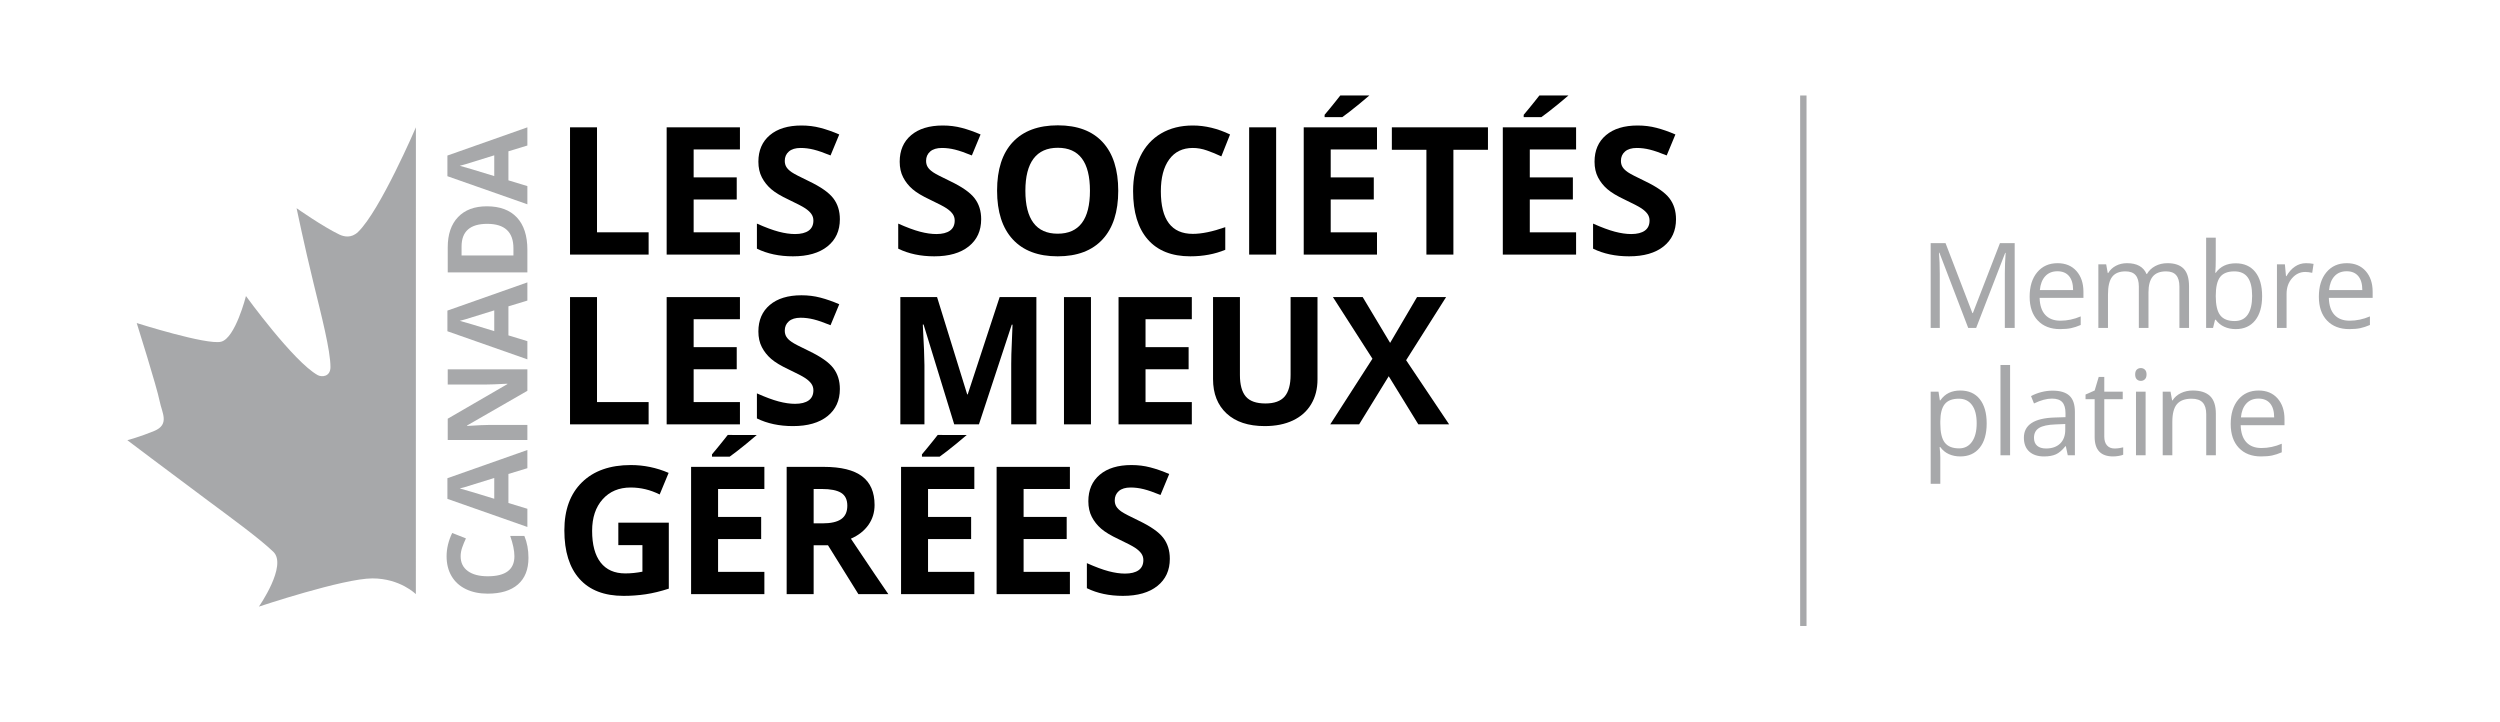
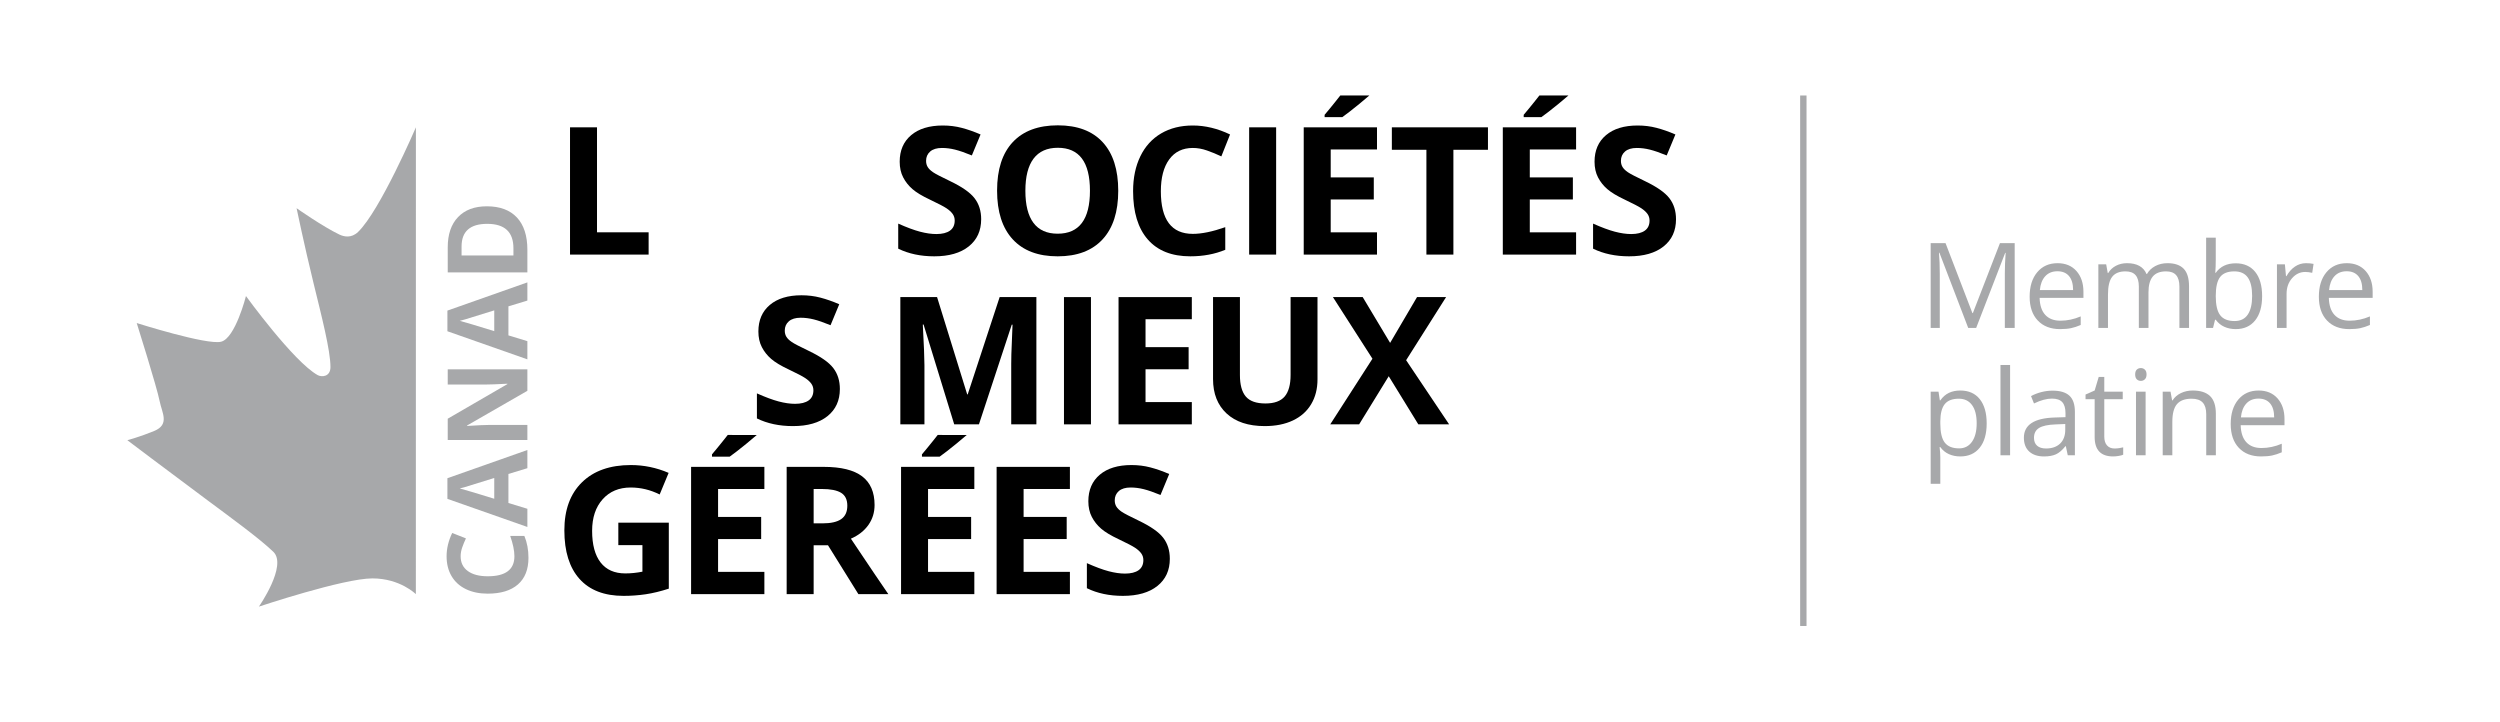
<svg xmlns="http://www.w3.org/2000/svg" xmlns:ns1="http://sodipodi.sourceforge.net/DTD/sodipodi-0.dtd" xmlns:ns2="http://www.inkscape.org/namespaces/inkscape" width="3141.467" height="906.667" viewBox="0 0 2356.1 680" version="1.2" id="svg95" ns1:docname="BM_Logo_2018-Platinum-Pri_H-FR-RGB-digital.svg" ns2:version="0.92.3 (2405546, 2018-03-11)" ns2:export-filename="D:\Documents\User\Desktop\Best Managed Signatures\2024-05-10\BM_Logo_2018-Platinum-Pri_H-FR-RGB-digital-white.png" ns2:export-xdpi="96.053497" ns2:export-ydpi="96.053497">
  <defs id="defs99" />
  <ns1:namedview pagecolor="#ffffff" bordercolor="#666666" borderopacity="1" objecttolerance="10" gridtolerance="10" guidetolerance="10" ns2:pageopacity="0" ns2:pageshadow="2" ns2:window-width="1187" ns2:window-height="1003" id="namedview97" showgrid="false" ns2:zoom="0.13850152" ns2:cx="1528.7459" ns2:cy="1884.5192" ns2:window-x="587" ns2:window-y="0" ns2:window-maximized="0" ns2:current-layer="svg95" units="px" />
  <g id="g1181" transform="translate(-120,-120)">
    <g id="g1113">
      <path ns2:connector-curvature="0" id="path2" d="m 657.211,359.93 v -119.934 h 25.43 v 98.938 h 48.641 v 20.996 h -74.07" style="fill:#000000;fill-opacity:1;fill-rule:nonzero;stroke:none" />
-       <path ns2:connector-curvature="0" id="path4" d="m 817.344,359.93 h -69.062 v -119.934 h 69.062 v 20.844 h -43.633 v 26.324 h 40.605 v 20.844 h -40.605 v 30.926 h 43.633 v 20.996" style="fill:#000000;fill-opacity:1;fill-rule:nonzero;stroke:none" />
-       <path ns2:connector-curvature="0" id="path6" d="m 911.52,326.629 c 0,10.82 -3.898,19.355 -11.691,25.586 -7.793,6.238 -18.633,9.355 -32.527,9.355 -12.793,0 -24.113,-2.402 -33.957,-7.215 v -23.625 c 8.086,3.605 14.941,6.152 20.547,7.625 5.605,1.477 10.73,2.219 15.379,2.219 5.578,0 9.855,-1.074 12.836,-3.203 2.988,-2.129 4.469,-5.305 4.469,-9.512 0,-2.352 -0.652,-4.445 -1.961,-6.281 -1.316,-1.836 -3.242,-3.594 -5.793,-5.293 -2.539,-1.688 -7.723,-4.402 -15.535,-8.113 -7.336,-3.445 -12.832,-6.758 -16.496,-9.934 -3.66,-3.172 -6.59,-6.863 -8.777,-11.074 -2.188,-4.207 -3.281,-9.129 -3.281,-14.766 0,-10.602 3.605,-18.945 10.789,-25.016 7.191,-6.066 17.129,-9.105 29.816,-9.105 6.238,0 12.188,0.734 17.844,2.219 5.664,1.477 11.582,3.555 17.762,6.23 l -8.203,19.766 c -6.395,-2.617 -11.688,-4.453 -15.871,-5.488 -4.188,-1.043 -8.301,-1.562 -12.352,-1.562 -4.805,0 -8.496,1.121 -11.074,3.359 -2.57,2.246 -3.848,5.176 -3.848,8.777 0,2.246 0.516,4.199 1.551,5.871 1.047,1.668 2.699,3.281 4.961,4.832 2.277,1.566 7.648,4.367 16.125,8.41 11.211,5.363 18.898,10.734 23.047,16.121 4.16,5.391 6.242,11.996 6.242,19.816" style="fill:#000000;fill-opacity:1;fill-rule:nonzero;stroke:none" />
      <path ns2:connector-curvature="0" id="path8" d="m 1044.691,326.629 c 0,10.82 -3.902,19.355 -11.691,25.586 -7.789,6.238 -18.629,9.355 -32.531,9.355 -12.789,0 -24.109,-2.402 -33.949,-7.215 v -23.625 c 8.086,3.605 14.941,6.152 20.543,7.625 5.609,1.477 10.734,2.219 15.387,2.219 5.57,0 9.852,-1.074 12.832,-3.203 2.988,-2.129 4.469,-5.305 4.469,-9.512 0,-2.352 -0.648,-4.445 -1.961,-6.281 -1.32,-1.836 -3.25,-3.594 -5.789,-5.293 -2.539,-1.688 -7.731,-4.402 -15.539,-8.113 -7.336,-3.445 -12.832,-6.758 -16.496,-9.934 -3.66,-3.172 -6.594,-6.863 -8.777,-11.074 -2.191,-4.207 -3.285,-9.129 -3.285,-14.766 0,-10.602 3.605,-18.945 10.793,-25.016 7.188,-6.066 17.129,-9.105 29.816,-9.105 6.238,0 12.188,0.734 17.84,2.219 5.668,1.477 11.578,3.555 17.77,6.23 l -8.211,19.766 c -6.391,-2.617 -11.691,-4.453 -15.871,-5.488 -4.188,-1.043 -8.301,-1.562 -12.348,-1.562 -4.812,0 -8.5,1.121 -11.078,3.359 -2.566,2.246 -3.844,5.176 -3.844,8.777 0,2.246 0.516,4.199 1.551,5.871 1.043,1.668 2.695,3.281 4.961,4.832 2.277,1.566 7.648,4.367 16.117,8.41 11.223,5.363 18.902,10.734 23.051,16.121 4.16,5.391 6.242,11.996 6.242,19.816" style="fill:#000000;fill-opacity:1;fill-rule:nonzero;stroke:none" />
      <path ns2:connector-curvature="0" id="path10" d="m 1086.352,299.805 c 0,13.395 2.539,23.484 7.629,30.262 5.09,6.789 12.68,10.176 22.801,10.176 20.289,0 30.43,-13.477 30.43,-40.438 0,-27.023 -10.09,-40.531 -30.262,-40.531 -10.121,0 -17.75,3.41 -22.891,10.215 -5.137,6.809 -7.707,16.914 -7.707,30.316 z m 87.519,0 c 0,19.852 -4.922,35.105 -14.762,45.77 -9.848,10.664 -23.949,15.996 -42.328,15.996 -18.383,0 -32.48,-5.332 -42.32,-15.996 -9.851,-10.664 -14.77,-25.977 -14.77,-45.938 0,-19.961 4.93,-35.203 14.809,-45.734 9.871,-10.523 24.02,-15.789 42.449,-15.789 18.43,0 32.52,5.301 42.281,15.918 9.77,10.605 14.641,25.859 14.641,45.773" style="fill:#000000;fill-opacity:1;fill-rule:nonzero;stroke:none" />
      <path ns2:connector-curvature="0" id="path12" d="m 1244.141,259.441 c -9.57,0 -16.98,3.594 -22.23,10.789 -5.25,7.191 -7.879,17.207 -7.879,30.059 0,26.75 10.039,40.117 30.109,40.117 8.418,0 18.621,-2.105 30.598,-6.316 v 21.328 c -9.848,4.102 -20.828,6.152 -32.977,6.152 -17.441,0 -30.781,-5.293 -40.031,-15.871 -9.242,-10.586 -13.859,-25.77 -13.859,-45.574 0,-12.461 2.269,-23.391 6.809,-32.766 4.539,-9.383 11.051,-16.57 19.559,-21.582 8.5,-5 18.473,-7.5 29.902,-7.5 11.649,0 23.348,2.816 35.109,8.449 l -8.211,20.672 c -4.481,-2.137 -8.988,-3.992 -13.527,-5.574 -4.543,-1.594 -8.992,-2.383 -13.371,-2.383" style="fill:#000000;fill-opacity:1;fill-rule:nonzero;stroke:none" />
      <path ns2:connector-curvature="0" id="path14" d="m 1297.25,359.93 v -119.934 h 25.43 v 119.934 H 1297.25" style="fill:#000000;fill-opacity:1;fill-rule:nonzero;stroke:none" />
      <path ns2:connector-curvature="0" id="path16" d="m 1368.371,230.398 v -2.207 c 6.25,-7.27 14.801,-18.223 14.801,-18.223 h 27.379 c 0,0 -5.691,4.871 -9.422,7.922 -6.859,5.602 -12.238,9.773 -16.109,12.508 z m 49.367,129.531 h -69.059 v -119.934 h 69.059 v 20.844 h -43.629 v 26.324 h 40.602 v 20.844 h -40.602 v 30.926 h 43.629 v 20.996" style="fill:#000000;fill-opacity:1;fill-rule:nonzero;stroke:none" />
      <path ns2:connector-curvature="0" id="path18" d="m 1489.738,359.93 h -25.43 v -98.77 h -32.57 v -21.164 h 90.57 v 21.164 h -32.57 v 98.77" style="fill:#000000;fill-opacity:1;fill-rule:nonzero;stroke:none" />
      <path ns2:connector-curvature="0" id="path20" d="m 1555.988,230.398 v -2.207 c 6.25,-7.27 14.812,-18.223 14.812,-18.223 l 27.34,0.027 c 0,0 -5.66,4.855 -9.379,7.895 -6.863,5.602 -12.242,9.773 -16.121,12.508 z m 49.383,129.531 h -69.062 v -119.934 h 69.062 v 20.844 h -43.633 v 26.324 h 40.602 v 20.844 h -40.602 v 30.926 h 43.633 v 20.996" style="fill:#000000;fill-opacity:1;fill-rule:nonzero;stroke:none" />
      <path ns2:connector-curvature="0" id="path22" d="m 1699.539,326.629 c 0,10.82 -3.891,19.355 -11.688,25.586 -7.793,6.238 -18.633,9.355 -32.531,9.355 -12.789,0 -24.109,-2.402 -33.949,-7.215 v -23.625 c 8.09,3.605 14.938,6.152 20.551,7.625 5.598,1.477 10.726,2.219 15.379,2.219 5.57,0 9.848,-1.074 12.828,-3.203 2.992,-2.129 4.473,-5.305 4.473,-9.512 0,-2.352 -0.652,-4.445 -1.961,-6.281 -1.32,-1.836 -3.242,-3.594 -5.789,-5.293 -2.543,-1.688 -7.731,-4.402 -15.543,-8.113 -7.328,-3.445 -12.828,-6.758 -16.488,-9.934 -3.672,-3.172 -6.602,-6.863 -8.781,-11.074 -2.188,-4.207 -3.277,-9.129 -3.277,-14.766 0,-10.602 3.598,-18.945 10.789,-25.016 7.18,-6.066 17.129,-9.105 29.809,-9.105 6.242,0 12.191,0.734 17.84,2.219 5.672,1.477 11.59,3.555 17.77,6.23 l -8.207,19.766 c -6.391,-2.617 -11.691,-4.453 -15.871,-5.488 -4.18,-1.043 -8.301,-1.562 -12.351,-1.562 -4.801,0 -8.5,1.121 -11.07,3.359 -2.57,2.246 -3.848,5.176 -3.848,8.777 0,2.246 0.519,4.199 1.551,5.871 1.047,1.668 2.699,3.281 4.957,4.832 2.281,1.566 7.652,4.367 16.133,8.41 11.207,5.363 18.887,10.734 23.039,16.121 4.16,5.391 6.238,11.996 6.238,19.816" style="fill:#000000;fill-opacity:1;fill-rule:nonzero;stroke:none" />
-       <path ns2:connector-curvature="0" id="path24" d="m 657.211,519.93 v -119.934 h 25.43 v 98.938 h 48.641 v 20.996 h -74.07" style="fill:#000000;fill-opacity:1;fill-rule:nonzero;stroke:none" />
-       <path ns2:connector-curvature="0" id="path26" d="m 817.344,519.93 h -69.062 v -119.934 h 69.062 v 20.844 h -43.633 v 26.324 h 40.605 v 20.844 h -40.605 v 30.926 h 43.633 v 20.996" style="fill:#000000;fill-opacity:1;fill-rule:nonzero;stroke:none" />
      <path ns2:connector-curvature="0" id="path28" d="m 911.52,486.629 c 0,10.82 -3.898,19.355 -11.691,25.586 -7.793,6.238 -18.633,9.355 -32.527,9.355 -12.793,0 -24.113,-2.402 -33.957,-7.215 v -23.625 c 8.086,3.605 14.941,6.152 20.547,7.625 5.605,1.477 10.73,2.219 15.379,2.219 5.578,0 9.855,-1.074 12.836,-3.203 2.988,-2.129 4.469,-5.305 4.469,-9.512 0,-2.352 -0.652,-4.445 -1.961,-6.281 -1.316,-1.836 -3.242,-3.594 -5.793,-5.293 -2.539,-1.688 -7.723,-4.402 -15.535,-8.113 -7.336,-3.445 -12.832,-6.758 -16.496,-9.934 -3.66,-3.172 -6.59,-6.863 -8.777,-11.074 -2.188,-4.207 -3.281,-9.129 -3.281,-14.766 0,-10.602 3.605,-18.945 10.789,-25.016 7.191,-6.066 17.129,-9.105 29.816,-9.105 6.238,0 12.188,0.734 17.844,2.219 5.664,1.477 11.582,3.555 17.762,6.23 l -8.203,19.766 c -6.395,-2.617 -11.688,-4.453 -15.871,-5.488 -4.188,-1.043 -8.301,-1.562 -12.352,-1.562 -4.805,0 -8.496,1.121 -11.074,3.359 -2.57,2.246 -3.848,5.176 -3.848,8.777 0,2.246 0.516,4.199 1.551,5.871 1.047,1.668 2.699,3.281 4.961,4.832 2.277,1.566 7.648,4.367 16.125,8.41 11.211,5.363 18.898,10.734 23.047,16.121 4.16,5.391 6.242,11.996 6.242,19.816" style="fill:#000000;fill-opacity:1;fill-rule:nonzero;stroke:none" />
      <path ns2:connector-curvature="0" id="path30" d="m 1019.289,519.93 -28.879,-94.09 h -0.73 c 1.035,19.141 1.551,31.914 1.551,38.309 v 55.781 h -22.711 v -119.934 h 34.609 l 28.391,91.711 H 1032 l 30.109,-91.711 h 34.621 v 119.934 h -23.711 v -56.77 c 0,-2.676 0.039,-5.77 0.129,-9.266 0.07,-3.496 0.453,-12.793 1.102,-27.891 h -0.731 l -30.93,93.926 h -23.301" style="fill:#000000;fill-opacity:1;fill-rule:nonzero;stroke:none" />
      <path ns2:connector-curvature="0" id="path32" d="m 1122.73,519.93 v -119.934 h 25.43 v 119.934 h -25.43" style="fill:#000000;fill-opacity:1;fill-rule:nonzero;stroke:none" />
      <path ns2:connector-curvature="0" id="path34" d="m 1243.219,519.93 h -69.058 v -119.934 h 69.058 v 20.844 h -43.629 v 26.324 h 40.609 v 20.844 h -40.609 v 30.926 h 43.629 v 20.996" style="fill:#000000;fill-opacity:1;fill-rule:nonzero;stroke:none" />
      <path ns2:connector-curvature="0" id="path36" d="m 1361.66,399.996 v 77.609 c 0,8.859 -1.98,16.621 -5.949,23.289 -3.961,6.672 -9.691,11.789 -17.18,15.344 -7.492,3.555 -16.359,5.332 -26.59,5.332 -15.422,0 -27.391,-3.957 -35.922,-11.855 -8.539,-7.902 -12.801,-18.711 -12.801,-32.441 v -77.277 h 25.34 v 73.418 c 0,9.25 1.871,16.027 5.582,20.344 3.719,4.328 9.871,6.484 18.461,6.484 8.32,0 14.34,-2.18 18.09,-6.523 3.738,-4.348 5.617,-11.172 5.617,-20.469 v -73.254 h 25.352" style="fill:#000000;fill-opacity:1;fill-rule:nonzero;stroke:none" />
      <path ns2:connector-curvature="0" id="path38" d="m 1485.711,519.93 h -29.031 l -27.891,-45.363 -27.891,45.363 h -27.238 l 39.789,-61.855 -37.25,-58.078 h 28.062 l 25.84,43.156 25.348,-43.156 h 27.391 l -37.648,59.477 40.52,60.457" style="fill:#000000;fill-opacity:1;fill-rule:nonzero;stroke:none" />
      <path ns2:connector-curvature="0" id="path40" d="m 702.734,612.586 h 47.578 v 62.18 c -7.711,2.508 -14.969,4.273 -21.785,5.293 -6.805,1.004 -13.758,1.512 -20.871,1.512 -18.102,0 -31.922,-5.324 -41.473,-15.957 -9.539,-10.633 -14.305,-25.91 -14.305,-45.809 0,-19.367 5.535,-34.453 16.609,-45.285 11.074,-10.832 26.426,-16.242 46.055,-16.242 12.305,0 24.172,2.461 35.605,7.383 l -8.449,20.344 c -8.75,-4.375 -17.859,-6.562 -27.32,-6.562 -10.988,0 -19.797,3.691 -26.406,11.074 -6.621,7.383 -9.934,17.305 -9.934,29.773 0,13.02 2.664,22.961 7.996,29.824 5.332,6.859 13.086,10.293 23.266,10.293 5.301,0 10.68,-0.547 16.148,-1.637 v -25.023 h -22.715 v -21.16" style="fill:#000000;fill-opacity:1;fill-rule:nonzero;stroke:none" />
      <path ns2:connector-curvature="0" id="path42" d="m 791.004,550.398 v -2.207 c 6.266,-7.293 14.836,-18.266 14.836,-18.266 l 27.379,0.012 c 0,0 -5.699,4.887 -9.453,7.953 -6.855,5.602 -12.238,9.773 -16.113,12.508 z m 49.375,129.531 H 771.312 v -119.934 h 69.066 v 20.844 h -43.637 v 26.324 h 40.609 v 20.844 h -40.609 v 30.926 h 43.637 v 20.996" style="fill:#000000;fill-opacity:1;fill-rule:nonzero;stroke:none" />
      <path ns2:connector-curvature="0" id="path44" d="m 886.809,613.238 h 8.203 c 8.035,0 13.965,-1.336 17.793,-4.02 3.828,-2.68 5.742,-6.887 5.742,-12.629 0,-5.695 -1.953,-9.734 -5.859,-12.148 -3.918,-2.402 -9.973,-3.602 -18.176,-3.602 h -7.703 z m 0,20.676 v 46.016 h -25.43 v -119.934 h 34.938 c 16.301,0 28.363,2.973 36.172,8.906 7.824,5.93 11.742,14.945 11.742,27.023 0,7.059 -1.945,13.332 -5.832,18.828 -3.879,5.5 -9.375,9.805 -16.484,12.922 18.047,26.961 29.805,44.383 35.273,52.254 h -28.223 l -28.621,-46.016 h -13.535" style="fill:#000000;fill-opacity:1;fill-rule:nonzero;stroke:none" />
      <path ns2:connector-curvature="0" id="path46" d="m 988.879,550.398 v -2.207 c 6.27,-7.293 14.84,-18.266 14.84,-18.266 l 27.383,0.012 c 0,0 -5.703,4.887 -9.461,7.953 -6.851,5.602 -12.23,9.773 -16.109,12.508 z M 1038.25,679.93 H 969.191 V 559.996 H 1038.25 v 20.844 h -43.629 v 26.324 h 40.609 v 20.844 h -40.609 v 30.926 H 1038.25 v 20.996" style="fill:#000000;fill-opacity:1;fill-rule:nonzero;stroke:none" />
      <path ns2:connector-curvature="0" id="path48" d="M 1128.32,679.93 H 1059.25 v -119.934 h 69.07 v 20.844 h -43.641 v 26.324 h 40.609 v 20.844 h -40.609 v 30.926 h 43.641 v 20.996" style="fill:#000000;fill-opacity:1;fill-rule:nonzero;stroke:none" />
      <path ns2:connector-curvature="0" id="path50" d="m 1222.488,646.629 c 0,10.82 -3.898,19.355 -11.688,25.586 -7.789,6.238 -18.629,9.355 -32.531,9.355 -12.789,0 -24.109,-2.402 -33.949,-7.215 v -23.625 c 8.078,3.605 14.941,6.152 20.539,7.625 5.609,1.477 10.742,2.219 15.379,2.219 5.582,0 9.863,-1.074 12.84,-3.203 2.981,-2.129 4.473,-5.305 4.473,-9.512 0,-2.352 -0.652,-4.445 -1.961,-6.281 -1.32,-1.836 -3.25,-3.594 -5.789,-5.293 -2.539,-1.688 -7.731,-4.402 -15.539,-8.113 -7.34,-3.445 -12.832,-6.758 -16.5,-9.934 -3.66,-3.172 -6.59,-6.863 -8.781,-11.074 -2.18,-4.207 -3.281,-9.129 -3.281,-14.766 0,-10.602 3.609,-18.945 10.789,-25.016 7.191,-6.066 17.133,-9.105 29.82,-9.105 6.242,0 12.191,0.734 17.84,2.219 5.66,1.477 11.582,3.555 17.762,6.23 l -8.199,19.766 c -6.402,-2.617 -11.691,-4.453 -15.871,-5.488 -4.191,-1.043 -8.301,-1.562 -12.351,-1.562 -4.809,0 -8.5,1.121 -11.078,3.359 -2.559,2.246 -3.84,5.176 -3.84,8.777 0,2.246 0.508,4.199 1.551,5.871 1.039,1.668 2.688,3.281 4.957,4.832 2.281,1.566 7.652,4.367 16.121,8.41 11.211,5.363 18.902,10.734 23.051,16.121 4.16,5.391 6.238,11.996 6.238,19.816" style="fill:#000000;fill-opacity:1;fill-rule:nonzero;stroke:none" />
    </g>
    <g style="fill:#a7a8aa;fill-opacity:1" id="g1046">
      <path ns2:connector-curvature="0" id="path52" d="m 511.918,679.949 c 0,0 -14.777,-14.844 -40.961,-14.844 -27.293,0 -106.977,26.602 -106.977,26.602 0,0 27.098,-38.762 13.598,-51.691 -12.91,-12.371 -37.996,-30.668 -62.285,-48.719 -38.117,-28.348 -75.273,-56.422 -75.273,-56.422 0,0 12.285,-3.32 25.262,-8.691 14.938,-6.18 7.316,-17.199 5.18,-28.098 -2.629,-13.344 -21.609,-73.641 -21.609,-73.641 0,0 66.027,20.934 79.492,17.609 13.461,-3.328 23.465,-43.051 23.465,-43.051 0,0 44.809,61.844 67.598,74.523 3.699,2.051 12.027,1.691 12.027,-7.59 0,-15.785 -8.453,-48.34 -15.949,-79.074 -8.93,-36.617 -15.977,-70.656 -15.977,-70.656 0,0 24.641,17.332 40.32,24.832 4.324,2.07 11.25,3.656 17.582,-2.402 20.699,-19.824 54.551,-98.641 54.551,-98.641 l -0.043,439.953" style="fill:#a7a8aa;fill-opacity:1;fill-rule:evenodd;stroke:none" />
      <path ns2:connector-curvature="0" id="path54" d="m 554.125,644.262 c 0,5.988 2.25,10.629 6.754,13.91 4.5,3.289 10.77,4.934 18.812,4.934 16.742,0 25.109,-6.285 25.109,-18.844 0,-5.27 -1.32,-11.656 -3.953,-19.152 h 13.348 c 2.566,6.164 3.852,13.039 3.852,20.645 0,10.914 -3.312,19.262 -9.934,25.051 -6.625,5.781 -16.129,8.676 -28.523,8.676 -7.801,0 -14.641,-1.418 -20.508,-4.262 -5.871,-2.844 -10.371,-6.918 -13.508,-12.242 -3.129,-5.324 -4.691,-11.566 -4.691,-18.715 0,-7.293 1.758,-14.617 5.285,-21.973 l 12.941,5.133 c -1.34,2.805 -2.5,5.629 -3.492,8.473 -0.996,2.84 -1.492,5.629 -1.492,8.367" style="fill:#a7a8aa;fill-opacity:1;fill-rule:nonzero;stroke:none" />
      <path ns2:connector-curvature="0" id="path56" d="m 585.805,570.477 c -16.191,5.039 -25.348,7.867 -27.469,8.504 -2.117,0.629 -3.801,1.082 -5.027,1.355 4.375,1.133 15.211,4.363 32.496,9.707 z m 31.215,-9.242 -17.867,5.449 v 27.363 l 17.867,5.438 v 17.152 l -75.367,-26.492 v -19.461 l 75.367,-26.59 v 17.141" style="fill:#a7a8aa;fill-opacity:1;fill-rule:nonzero;stroke:none" />
      <path ns2:connector-curvature="0" id="path58" d="m 617.02,468.086 v 20.227 l -56.781,32.656 v 0.457 c 10.023,-0.648 17.18,-0.973 21.461,-0.973 h 35.32 v 14.219 h -75.062 v -20.07 l 56.219,-32.605 v -0.359 c -9.754,0.512 -16.648,0.77 -20.688,0.77 h -35.531 v -14.32 h 75.062" style="fill:#a7a8aa;fill-opacity:1;fill-rule:nonzero;stroke:none" />
      <path ns2:connector-curvature="0" id="path60" d="m 585.805,412.508 c -16.191,5.035 -25.348,7.867 -27.469,8.504 -2.117,0.629 -3.801,1.082 -5.027,1.355 4.375,1.129 15.211,4.363 32.496,9.703 z m 31.215,-9.242 -17.867,5.445 v 27.363 l 17.867,5.441 v 17.148 l -75.367,-26.488 v -19.461 l 75.367,-26.594 v 17.145" style="fill:#a7a8aa;fill-opacity:1;fill-rule:nonzero;stroke:none" />
      <path ns2:connector-curvature="0" id="path62" d="M 579.18,330.961 C 563.062,330.961 555,338.078 555,352.312 v 8.473 h 48.879 v -6.824 c 0,-15.336 -8.234,-23 -24.699,-23 z m -0.41,-16.535 c 12.359,0 21.82,3.52 28.391,10.551 6.57,7.035 9.859,17.191 9.859,30.473 v 21.254 h -75.062 v -23.562 c 0,-12.254 3.234,-21.773 9.707,-28.551 6.465,-6.773 15.504,-10.164 27.105,-10.164" style="fill:#a7a8aa;fill-opacity:1;fill-rule:nonzero;stroke:none" />
-       <path ns2:connector-curvature="0" id="path64" d="m 585.805,266.383 c -16.191,5.039 -25.348,7.867 -27.469,8.504 -2.117,0.629 -3.801,1.082 -5.027,1.355 4.375,1.129 15.211,4.363 32.496,9.707 z m 31.215,-9.238 -17.867,5.445 v 27.363 l 17.867,5.438 v 17.152 l -75.367,-26.488 v -19.461 l 75.367,-26.598 v 17.148" style="fill:#a7a8aa;fill-opacity:1;fill-rule:nonzero;stroke:none" />
      <path ns2:connector-curvature="0" id="path66" d="m 1974.922,429.07 -27.133,-70.879 h -0.43 c 0.512,5.617 0.769,12.297 0.769,20.023 v 50.855 h -8.59 v -79.949 h 14 l 25.32,65.945 h 0.441 l 25.539,-65.945 h 13.879 v 79.949 h -9.289 v -51.512 c 0,-5.91 0.25,-12.324 0.769,-19.246 h -0.438 l -27.352,70.758 h -7.488" style="fill:#a7a8aa;fill-opacity:1;fill-rule:nonzero;stroke:none" />
      <path ns2:connector-curvature="0" id="path68" d="m 2059.012,375.645 c -4.812,0 -8.641,1.562 -11.512,4.699 -2.871,3.141 -4.551,7.477 -5.051,13.016 h 31.32 c 0,-5.723 -1.27,-10.105 -3.82,-13.156 -2.551,-3.035 -6.199,-4.559 -10.938,-4.559 z m 2.457,54.52 c -8.859,0 -15.848,-2.691 -20.969,-8.094 -5.121,-5.391 -7.68,-12.883 -7.68,-22.469 0,-9.668 2.379,-17.344 7.141,-23.031 4.75,-5.68 11.141,-8.535 19.168,-8.535 7.5,0 13.441,2.473 17.82,7.414 4.371,4.941 6.562,11.453 6.562,19.551 v 5.742 h -41.293 c 0.192,7.039 1.961,12.383 5.332,16.027 3.371,3.641 8.129,5.465 14.25,5.465 6.461,0 12.828,-1.344 19.141,-4.043 v 8.086 c -3.211,1.387 -6.242,2.383 -9.102,2.992 -2.871,0.594 -6.32,0.895 -10.371,0.895" style="fill:#a7a8aa;fill-opacity:1;fill-rule:nonzero;stroke:none" />
      <path ns2:connector-curvature="0" id="path70" d="m 2173.961,429.07 v -38.992 c 0,-4.773 -1.02,-8.359 -3.062,-10.742 -2.039,-2.395 -5.219,-3.582 -9.508,-3.582 -5.66,0 -9.832,1.617 -12.531,4.859 -2.699,3.254 -4.051,8.242 -4.051,14.992 v 33.465 h -9.078 v -38.992 c 0,-4.773 -1.012,-8.359 -3.059,-10.742 -2.043,-2.395 -5.231,-3.582 -9.57,-3.582 -5.691,0 -9.852,1.707 -12.5,5.113 -2.641,3.41 -3.961,8.996 -3.961,16.762 v 31.441 h -9.07 v -59.938 h 7.379 l 1.473,8.203 h 0.438 c 1.711,-2.91 4.129,-5.195 7.25,-6.84 3.121,-1.641 6.601,-2.461 10.469,-2.461 9.363,0 15.5,3.402 18.383,10.18 h 0.43 c 1.781,-3.137 4.371,-5.617 7.77,-7.445 3.391,-1.816 7.25,-2.734 11.59,-2.734 6.781,0 11.859,1.75 15.23,5.227 3.379,3.484 5.059,9.051 5.059,16.711 v 39.098 h -9.078" style="fill:#a7a8aa;fill-opacity:1;fill-rule:nonzero;stroke:none" />
      <path ns2:connector-curvature="0" id="path72" d="m 2225.711,375.754 c -6.199,0 -10.672,1.773 -13.402,5.332 -2.731,3.555 -4.098,9.539 -4.098,17.969 0,8.418 1.41,14.441 4.211,18.062 2.809,3.637 7.309,5.449 13.508,5.449 5.582,0 9.73,-2.031 12.461,-6.102 2.738,-4.062 4.109,-9.902 4.109,-17.527 0,-7.793 -1.371,-13.617 -4.109,-17.445 -2.73,-3.828 -6.961,-5.738 -12.68,-5.738 z m 1.32,-7.602 c 7.867,0 13.98,2.688 18.34,8.07 4.348,5.371 6.539,12.988 6.539,22.832 0,9.84 -2.199,17.488 -6.59,22.938 -4.398,5.449 -10.5,8.172 -18.289,8.172 -3.91,0 -7.473,-0.723 -10.703,-2.156 -3.227,-1.445 -5.93,-3.652 -8.117,-6.652 h -0.66 l -1.91,7.715 h -6.5 v -85.094 h 9.07 v 20.672 c 0,4.629 -0.152,8.789 -0.441,12.469 h 0.441 c 4.231,-5.973 10.5,-8.965 18.82,-8.965" style="fill:#a7a8aa;fill-opacity:1;fill-rule:nonzero;stroke:none" />
      <path ns2:connector-curvature="0" id="path74" d="m 2293.231,368.035 c 2.66,0 5.051,0.227 7.16,0.664 l -1.262,8.418 c -2.481,-0.547 -4.668,-0.816 -6.559,-0.816 -4.851,0 -9,1.969 -12.449,5.906 -3.43,3.938 -5.16,8.84 -5.16,14.707 v 32.156 h -9.07 v -59.938 h 7.488 l 1.031,11.102 h 0.441 c 2.227,-3.895 4.898,-6.906 8.039,-9.023 3.129,-2.109 6.578,-3.176 10.34,-3.176" style="fill:#a7a8aa;fill-opacity:1;fill-rule:nonzero;stroke:none" />
      <path ns2:connector-curvature="0" id="path76" d="m 2331.578,375.645 c -4.809,0 -8.637,1.562 -11.5,4.699 -2.879,3.141 -4.559,7.477 -5.059,13.016 h 31.32 c 0,-5.723 -1.262,-10.105 -3.82,-13.156 -2.551,-3.035 -6.191,-4.559 -10.941,-4.559 z m 2.461,54.52 c -8.859,0 -15.848,-2.691 -20.969,-8.094 -5.121,-5.391 -7.68,-12.883 -7.68,-22.469 0,-9.668 2.379,-17.344 7.141,-23.031 4.75,-5.68 11.141,-8.535 19.168,-8.535 7.512,0 13.441,2.473 17.82,7.414 4.371,4.941 6.559,11.453 6.559,19.551 v 5.742 h -41.289 c 0.191,7.039 1.961,12.383 5.332,16.027 3.367,3.641 8.129,5.465 14.25,5.465 6.457,0 12.828,-1.344 19.141,-4.043 v 8.086 c -3.211,1.387 -6.242,2.383 -9.101,2.992 -2.871,0.594 -6.32,0.895 -10.371,0.895" style="fill:#a7a8aa;fill-opacity:1;fill-rule:nonzero;stroke:none" />
      <path ns2:connector-curvature="0" id="path78" d="m 1966.121,495.754 c -6.133,0 -10.562,1.695 -13.301,5.086 -2.731,3.391 -4.129,8.789 -4.199,16.18 v 2.035 c 0,8.418 1.398,14.441 4.199,18.062 2.82,3.637 7.32,5.449 13.52,5.449 5.18,0 9.23,-2.098 12.172,-6.289 2.93,-4.199 4.387,-9.969 4.387,-17.34 0,-7.473 -1.457,-13.207 -4.387,-17.199 -2.941,-3.996 -7.07,-5.984 -12.391,-5.984 z m 1.309,54.41 c -3.898,0 -7.469,-0.723 -10.691,-2.156 -3.227,-1.445 -5.938,-3.652 -8.117,-6.652 h -0.66 c 0.438,3.508 0.66,6.828 0.66,9.961 v 24.66 h -9.082 v -86.844 h 7.391 l 1.25,8.203 h 0.441 c 2.328,-3.281 5.039,-5.648 8.148,-7.109 3.102,-1.457 6.652,-2.191 10.66,-2.191 7.941,0 14.09,2.727 18.398,8.156 4.32,5.43 6.492,13.047 6.492,22.863 0,9.84 -2.199,17.488 -6.602,22.938 -4.391,5.449 -10.488,8.172 -18.289,8.172" style="fill:#a7a8aa;fill-opacity:1;fill-rule:nonzero;stroke:none" />
      <path ns2:connector-curvature="0" id="path80" d="m 2014.391,549.07 h -9.07 v -85.094 h 9.07 v 85.094" style="fill:#a7a8aa;fill-opacity:1;fill-rule:nonzero;stroke:none" />
      <path ns2:connector-curvature="0" id="path82" d="m 2048.231,542.676 c 5.648,0 10.09,-1.555 13.32,-4.648 3.219,-3.094 4.828,-7.441 4.828,-13.016 v -5.41 l -9.07,0.379 c -7.231,0.254 -12.43,1.375 -15.609,3.359 -3.199,1.992 -4.789,5.078 -4.789,9.266 0,3.285 0.988,5.785 2.98,7.5 1.98,1.711 4.758,2.57 8.34,2.57 z m 20.508,6.395 -1.809,-8.535 h -0.441 c -2.988,3.762 -5.969,6.301 -8.938,7.641 -2.973,1.328 -6.672,1.988 -11.129,1.988 -5.941,0 -10.594,-1.531 -13.973,-4.59 -3.371,-3.062 -5.059,-7.422 -5.059,-13.074 0,-12.102 9.688,-18.445 29.039,-19.031 l 10.18,-0.324 v -3.719 c 0,-4.707 -1.02,-8.176 -3.039,-10.422 -2.019,-2.234 -5.262,-3.359 -9.711,-3.359 -5,0 -10.641,1.535 -16.949,4.59 l -2.789,-6.945 c 2.957,-1.602 6.188,-2.859 9.699,-3.77 3.519,-0.914 7.059,-1.367 10.59,-1.367 7.141,0 12.441,1.582 15.891,4.758 3.438,3.176 5.16,8.25 5.16,15.254 v 40.906 h -6.723" style="fill:#a7a8aa;fill-opacity:1;fill-rule:nonzero;stroke:none" />
      <path ns2:connector-curvature="0" id="path84" d="m 2112.789,542.676 c 1.601,0 3.152,-0.117 4.652,-0.363 1.488,-0.234 2.668,-0.477 3.547,-0.73 v 6.941 c -0.988,0.48 -2.43,0.871 -4.348,1.172 -1.91,0.316 -3.641,0.469 -5.16,0.469 -11.602,0 -17.391,-6.102 -17.391,-18.316 V 496.191 H 2085.5 v -4.375 l 8.59,-3.781 3.82,-12.793 h 5.25 v 13.891 h 17.391 v 7.059 h -17.391 v 35.273 c 0,3.602 0.859,6.379 2.578,8.309 1.711,1.938 4.062,2.902 7.051,2.902" style="fill:#a7a8aa;fill-opacity:1;fill-rule:nonzero;stroke:none" />
      <path ns2:connector-curvature="0" id="path86" d="m 2142.109,549.07 h -9.07 v -59.938 h 9.07 z m -9.84,-76.18 c 0,-2.078 0.512,-3.594 1.531,-4.562 1.02,-0.965 2.301,-1.453 3.828,-1.453 1.461,0 2.723,0.496 3.769,1.477 1.07,0.984 1.59,2.5 1.59,4.539 0,2.043 -0.519,3.562 -1.59,4.57 -1.047,1.008 -2.309,1.504 -3.769,1.504 -1.527,0 -2.809,-0.496 -3.828,-1.504 -1.02,-1.008 -1.531,-2.527 -1.531,-4.57" style="fill:#a7a8aa;fill-opacity:1;fill-rule:nonzero;stroke:none" />
      <path ns2:connector-curvature="0" id="path88" d="m 2199.238,549.07 v -38.766 c 0,-4.895 -1.117,-8.535 -3.34,-10.941 -2.227,-2.41 -5.707,-3.609 -10.449,-3.609 -6.269,0 -10.859,1.695 -13.777,5.086 -2.922,3.391 -4.383,8.984 -4.383,16.789 v 31.441 h -9.07 v -59.938 h 7.383 l 1.476,8.203 h 0.441 c 1.852,-2.949 4.461,-5.234 7.809,-6.855 3.363,-1.625 7.094,-2.445 11.211,-2.445 7.23,0 12.66,1.75 16.301,5.227 3.641,3.484 5.469,9.051 5.469,16.711 v 39.098 h -9.07" style="fill:#a7a8aa;fill-opacity:1;fill-rule:nonzero;stroke:none" />
      <path ns2:connector-curvature="0" id="path90" d="m 2248.5,495.645 c -4.809,0 -8.641,1.562 -11.5,4.699 -2.879,3.141 -4.559,7.477 -5.059,13.016 h 31.32 c 0,-5.723 -1.262,-10.105 -3.82,-13.156 -2.551,-3.035 -6.191,-4.559 -10.941,-4.559 z m 2.461,54.52 c -8.859,0 -15.851,-2.691 -20.973,-8.094 -5.117,-5.391 -7.68,-12.883 -7.68,-22.469 0,-9.668 2.383,-17.344 7.141,-23.031 4.75,-5.68 11.141,-8.535 19.172,-8.535 7.508,0 13.438,2.473 17.82,7.414 C 2270.809,500.391 2273,506.902 2273,515 v 5.742 h -41.289 c 0.188,7.039 1.961,12.383 5.328,16.027 3.371,3.641 8.133,5.465 14.25,5.465 6.461,0 12.832,-1.344 19.141,-4.043 v 8.086 c -3.211,1.387 -6.238,2.383 -9.102,2.992 -2.867,0.594 -6.316,0.895 -10.367,0.895" style="fill:#a7a8aa;fill-opacity:1;fill-rule:nonzero;stroke:none" />
      <path ns2:connector-curvature="0" id="path92" d="m 1822.539,709.949 h -6 V 209.996 h 6 v 499.953" style="fill:#a7a8aa;fill-opacity:1;fill-rule:nonzero;stroke:none" />
    </g>
  </g>
</svg>